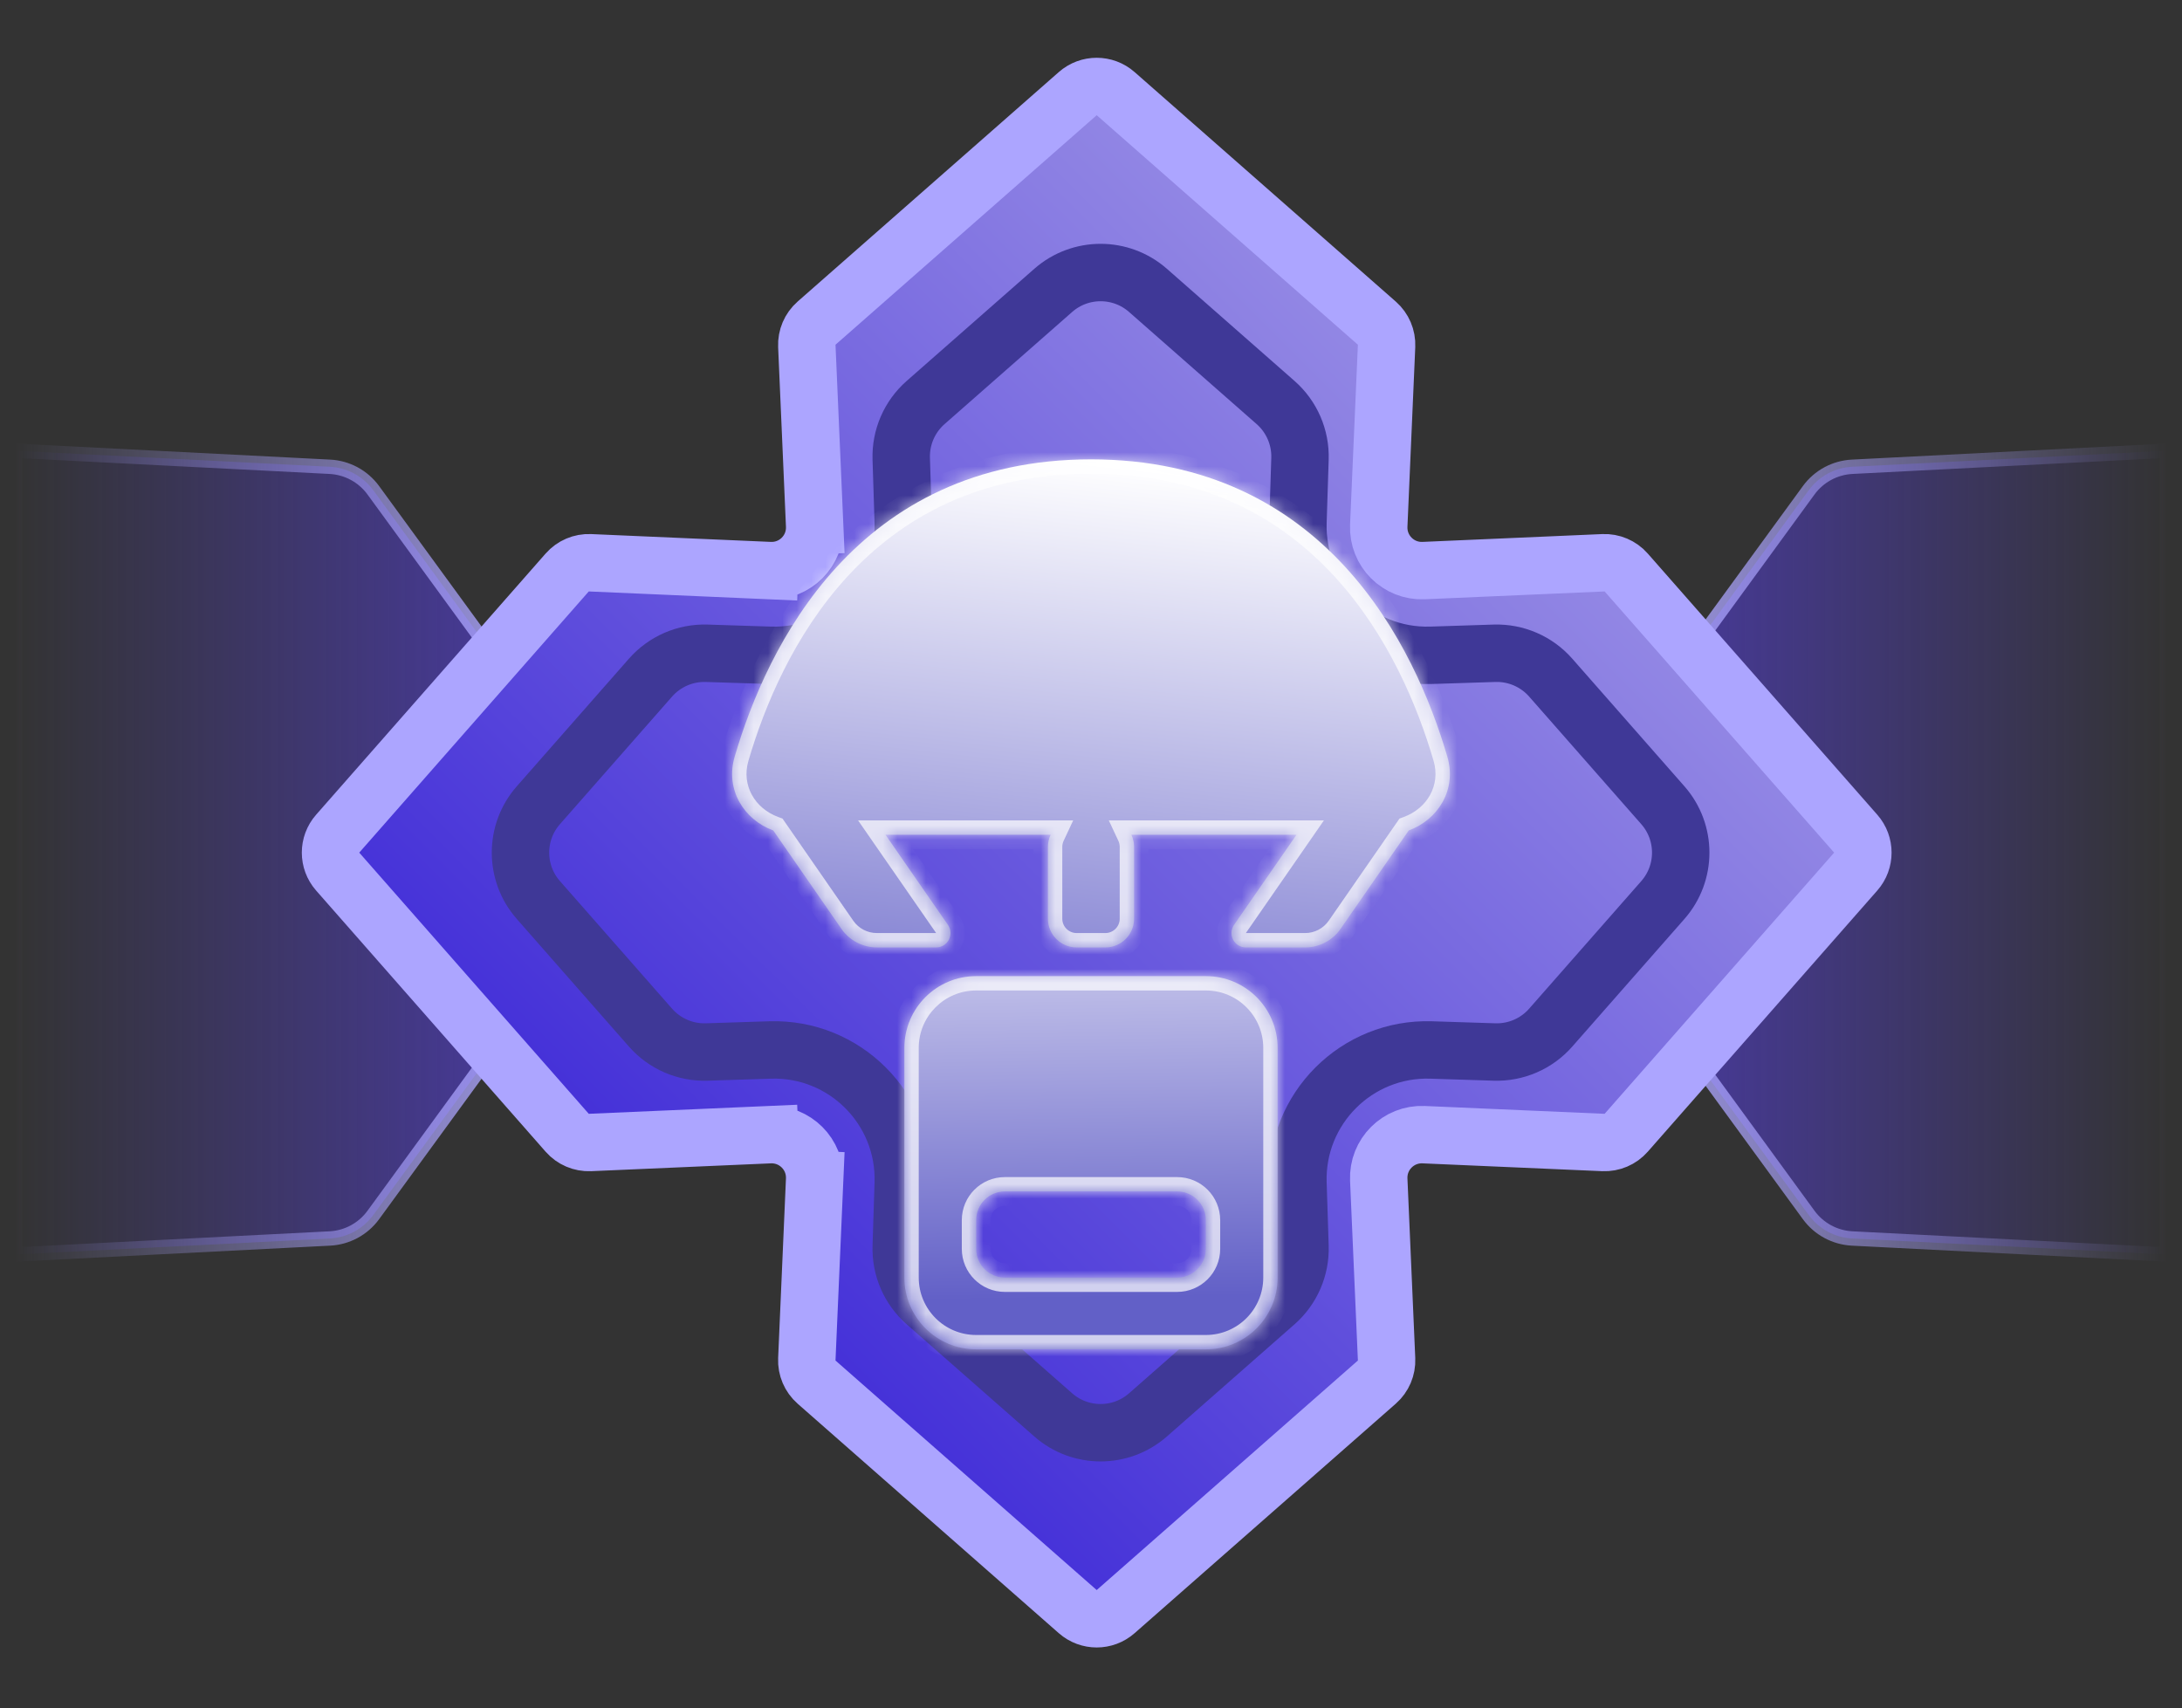
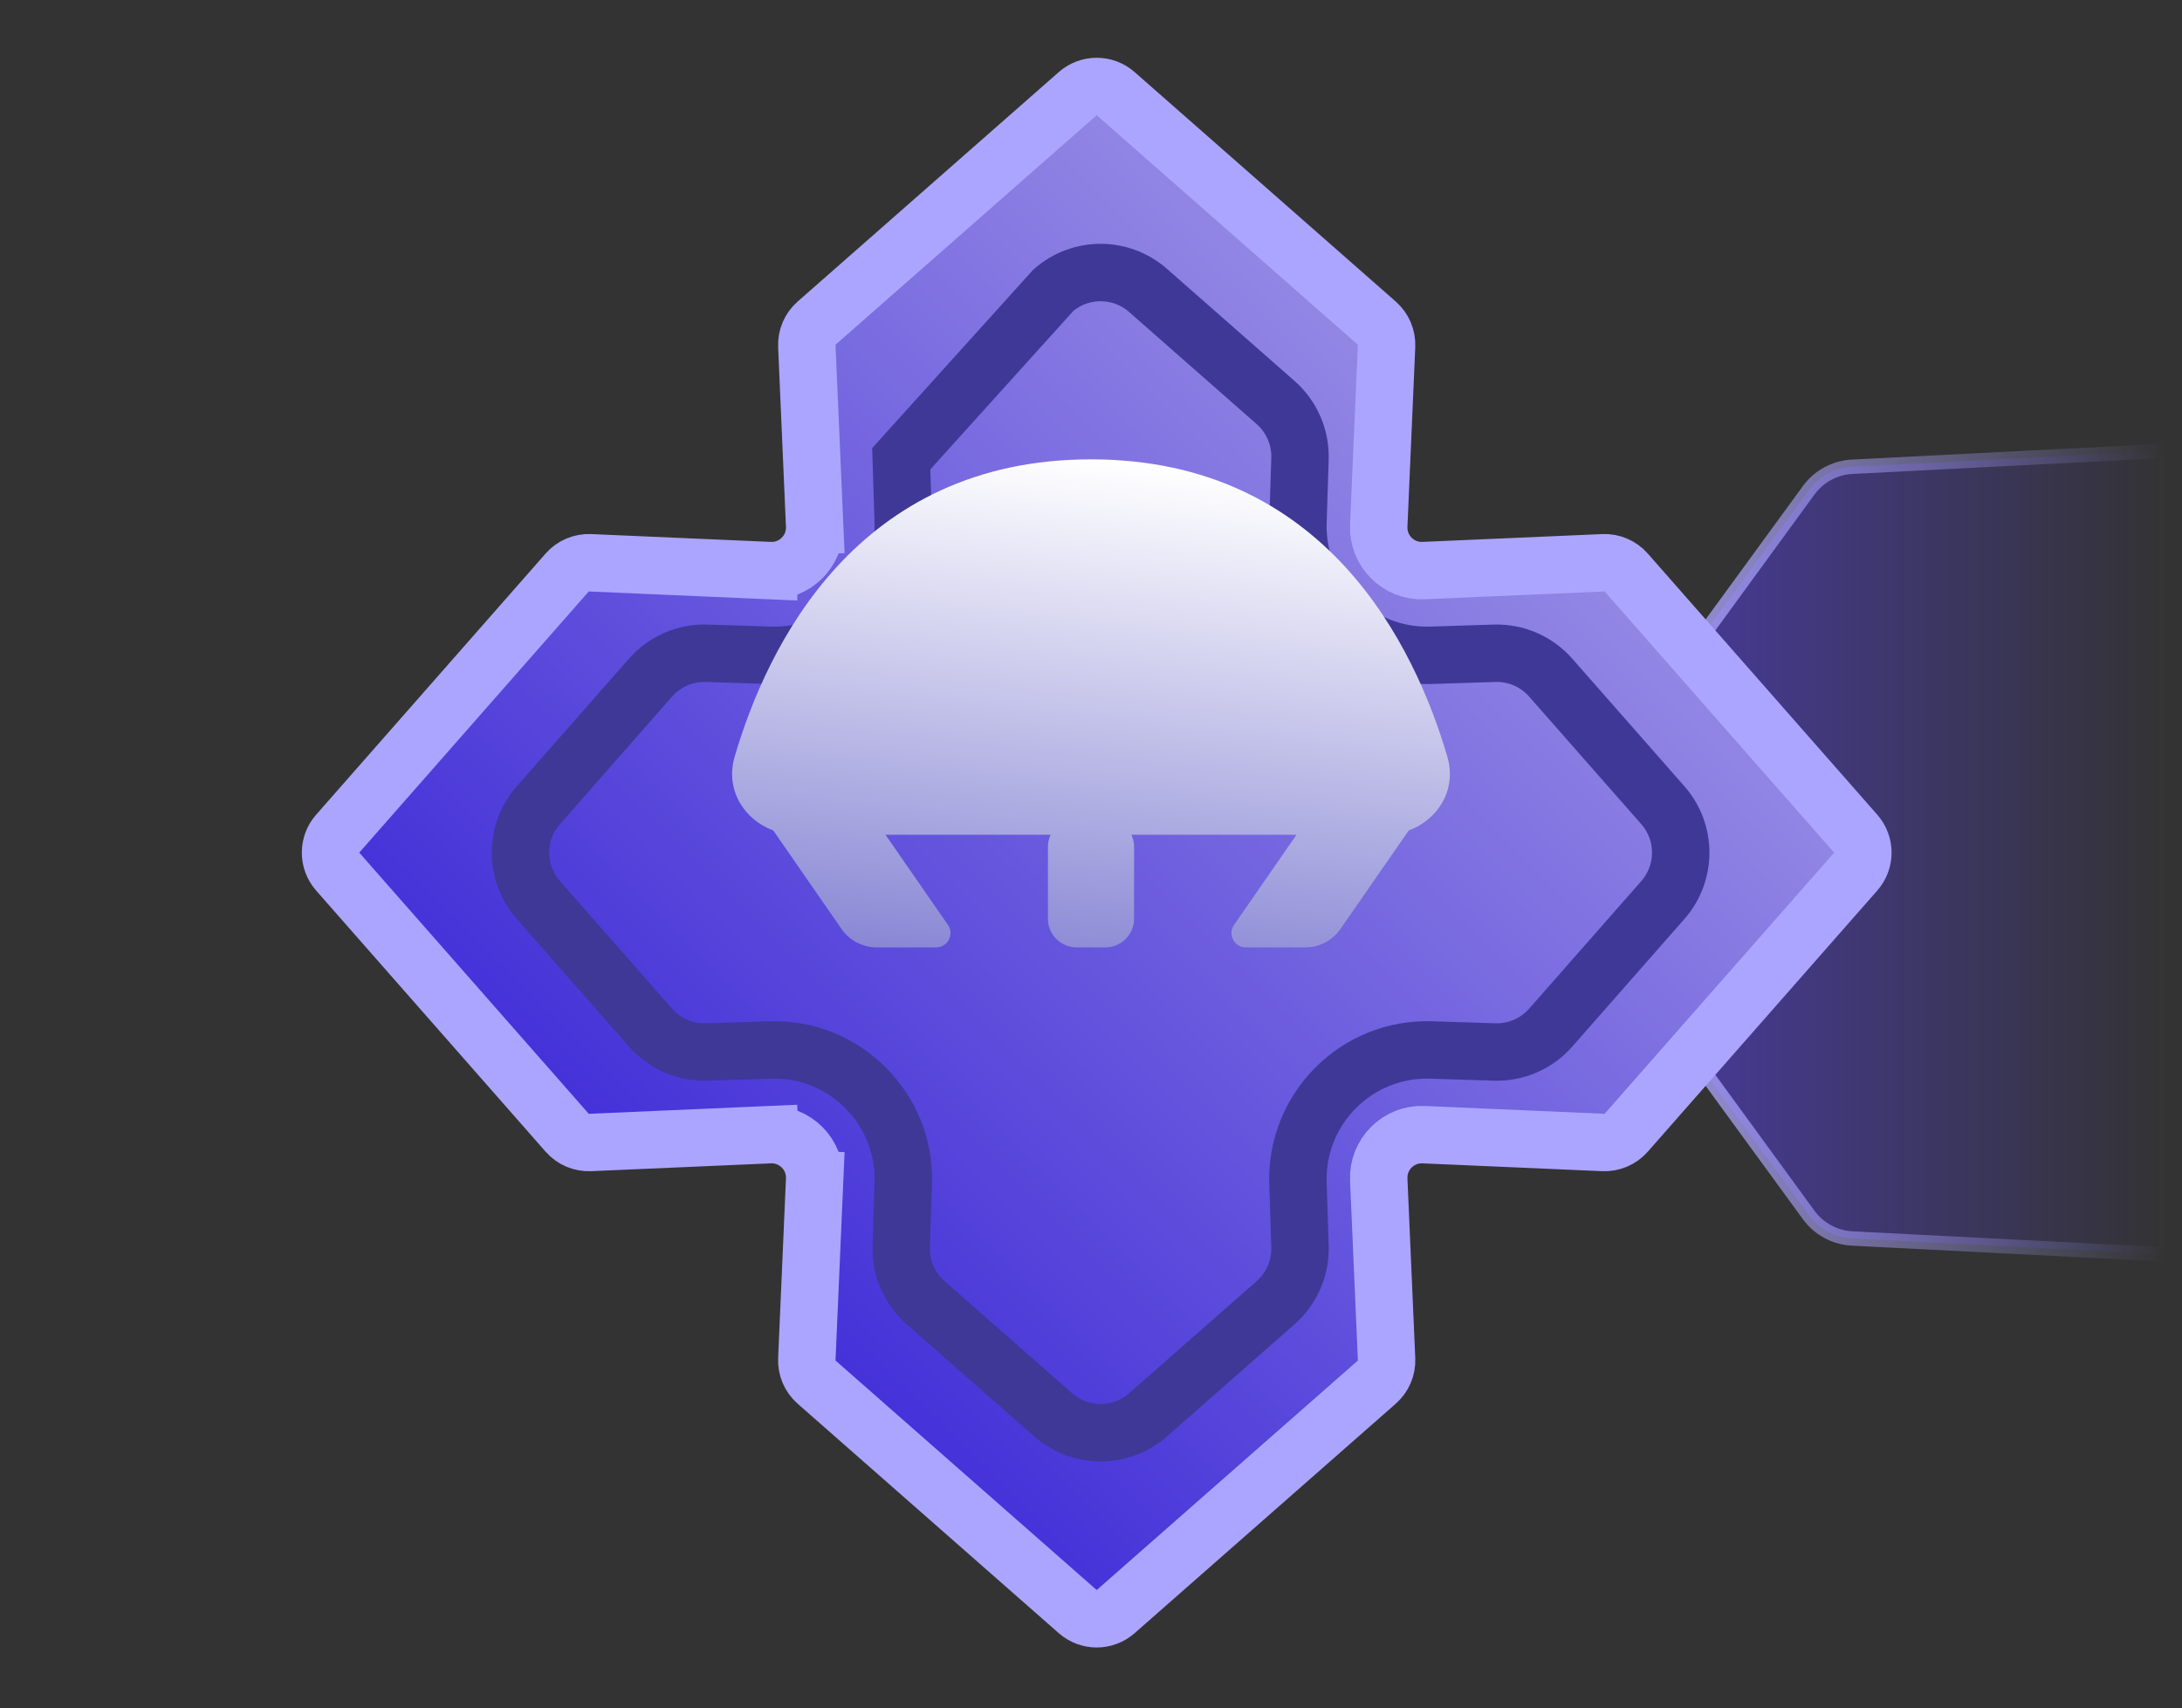
<svg xmlns="http://www.w3.org/2000/svg" width="152" height="119" viewBox="0 0 152 119" fill="none">
  <rect x="0" y="0" width="152" height="119" fill="#333333" stroke="none" />
  <path d="M117.768 45.434L125.995 34.155C126.706 33.18 127.819 32.579 129.023 32.517L151 31.397V87.397L129.023 86.277C127.819 86.215 126.706 85.614 125.995 84.639L117.768 73.359C117.269 72.675 117 71.85 117 71.002V47.792C117 46.944 117.269 46.119 117.768 45.434Z" fill="url(#paint0_linear_2809_304)" stroke="url(#paint1_linear_2809_304)" />
-   <path d="M34.232 45.434L26.005 34.155C25.294 33.18 24.181 32.579 22.977 32.517L1 31.397V87.397L22.977 86.277C24.181 86.215 25.294 85.614 26.005 84.639L34.232 73.359C34.731 72.675 35 71.85 35 71.002V47.792C35 46.944 34.731 46.119 34.232 45.434Z" fill="url(#paint2_linear_2809_304)" stroke="url(#paint3_linear_2809_304)" />
  <path d="M56.749 82.173L54.751 82.086L56.749 82.173C56.825 80.415 55.379 78.969 53.621 79.045L53.708 81.043L53.621 79.045L41.101 79.59C40.496 79.616 39.911 79.367 39.512 78.912L23.523 60.717C22.859 59.962 22.859 58.832 23.523 58.077L39.512 39.882C39.911 39.427 40.496 39.178 41.101 39.204L53.621 39.749L53.708 37.751L53.621 39.749C55.379 39.825 56.825 38.379 56.749 36.621L54.751 36.708L56.749 36.621L56.204 24.101C56.178 23.496 56.427 22.911 56.882 22.512L75.077 6.523C75.832 5.859 76.962 5.859 77.717 6.523L95.912 22.512C96.367 22.911 96.616 23.496 96.59 24.101L96.045 36.621C95.969 38.379 97.415 39.825 99.173 39.749L111.693 39.204C112.298 39.178 112.883 39.427 113.282 39.882L129.271 58.077C129.935 58.832 129.935 59.962 129.271 60.717L113.282 78.912C112.883 79.367 112.298 79.616 111.693 79.59L99.173 79.045C97.415 78.969 95.969 80.415 96.045 82.173L96.59 94.693C96.616 95.298 96.367 95.882 95.912 96.282L77.717 112.271C76.962 112.935 75.832 112.935 75.077 112.271L56.882 96.282C56.427 95.882 56.178 95.298 56.204 94.693L56.749 82.173Z" fill="url(#paint4_linear_2809_304)" stroke="#ACA5FF" stroke-width="4" />
-   <path d="M37.502 62.698C35.843 60.81 35.843 57.985 37.502 56.097L45.315 47.206C46.301 46.084 47.737 45.461 49.23 45.509L53.639 45.65C58.832 45.816 63.087 41.561 62.921 36.367L62.781 31.959C62.733 30.466 63.355 29.03 64.477 28.043L73.368 20.23C75.256 18.571 78.082 18.571 79.97 20.23L88.861 28.043C89.983 29.03 90.605 30.466 90.558 31.959L90.417 36.367C90.251 41.561 94.506 45.816 99.7 45.65L104.108 45.509C105.601 45.461 107.037 46.084 108.023 47.206L115.837 56.097C117.495 57.985 117.495 60.81 115.837 62.698L108.023 71.589C107.037 72.711 105.601 73.334 104.108 73.286L99.7 73.145C94.506 72.979 90.251 77.234 90.417 82.428L90.558 86.836C90.605 88.329 89.983 89.765 88.861 90.751L79.97 98.565C78.082 100.224 75.256 100.224 73.368 98.565L64.477 90.751C63.355 89.765 62.733 88.329 62.781 86.836L62.921 82.428C63.087 77.234 58.832 72.979 53.639 73.145L49.23 73.286C47.737 73.334 46.301 72.711 45.315 71.589L37.502 62.698Z" stroke="#3F3897" stroke-width="4" />
+   <path d="M37.502 62.698C35.843 60.81 35.843 57.985 37.502 56.097L45.315 47.206C46.301 46.084 47.737 45.461 49.23 45.509L53.639 45.65C58.832 45.816 63.087 41.561 62.921 36.367L62.781 31.959L73.368 20.23C75.256 18.571 78.082 18.571 79.97 20.23L88.861 28.043C89.983 29.03 90.605 30.466 90.558 31.959L90.417 36.367C90.251 41.561 94.506 45.816 99.7 45.65L104.108 45.509C105.601 45.461 107.037 46.084 108.023 47.206L115.837 56.097C117.495 57.985 117.495 60.81 115.837 62.698L108.023 71.589C107.037 72.711 105.601 73.334 104.108 73.286L99.7 73.145C94.506 72.979 90.251 77.234 90.417 82.428L90.558 86.836C90.605 88.329 89.983 89.765 88.861 90.751L79.97 98.565C78.082 100.224 75.256 100.224 73.368 98.565L64.477 90.751C63.355 89.765 62.733 88.329 62.781 86.836L62.921 82.428C63.087 77.234 58.832 72.979 53.639 73.145L49.23 73.286C47.737 73.334 46.301 72.711 45.315 71.589L37.502 62.698Z" stroke="#3F3897" stroke-width="4" />
  <mask id="path-5-inside-1_2809_304" fill="white">
    <path fill-rule="evenodd" clip-rule="evenodd" d="M68 68C65.239 68 63 70.239 63 73V89C63 91.761 65.239 94 68 94H84C86.761 94 89 91.761 89 89V73C89 70.239 86.761 68 84 68H68ZM70 83C68.895 83 68 83.895 68 85V87C68 88.105 68.895 89 70 89H82C83.105 89 84 88.105 84 87V85C84 83.895 83.105 83 82 83H70Z" />
  </mask>
-   <path fill-rule="evenodd" clip-rule="evenodd" d="M68 68C65.239 68 63 70.239 63 73V89C63 91.761 65.239 94 68 94H84C86.761 94 89 91.761 89 89V73C89 70.239 86.761 68 84 68H68ZM70 83C68.895 83 68 83.895 68 85V87C68 88.105 68.895 89 70 89H82C83.105 89 84 88.105 84 87V85C84 83.895 83.105 83 82 83H70Z" fill="url(#paint5_linear_2809_304)" />
-   <path d="M64 73C64 70.791 65.791 69 68 69V67C64.686 67 62 69.686 62 73H64ZM64 89V73H62V89H64ZM68 93C65.791 93 64 91.209 64 89H62C62 92.314 64.686 95 68 95V93ZM84 93H68V95H84V93ZM88 89C88 91.209 86.209 93 84 93V95C87.314 95 90 92.314 90 89H88ZM88 73V89H90V73H88ZM84 69C86.209 69 88 70.791 88 73H90C90 69.686 87.314 67 84 67V69ZM68 69H84V67H68V69ZM69 85C69 84.448 69.448 84 70 84V82C68.343 82 67 83.343 67 85H69ZM69 87V85H67V87H69ZM70 88C69.448 88 69 87.552 69 87H67C67 88.657 68.343 90 70 90V88ZM82 88H70V90H82V88ZM83 87C83 87.552 82.552 88 82 88V90C83.657 90 85 88.657 85 87H83ZM83 85V87H85V85H83ZM82 84C82.552 84 83 84.448 83 85H85C85 83.343 83.657 82 82 82V84ZM70 84H82V82H70V84Z" fill="white" fill-opacity="0.7" mask="url(#path-5-inside-1_2809_304)" />
  <mask id="path-7-inside-2_2809_304" fill="white">
-     <path fill-rule="evenodd" clip-rule="evenodd" d="M100.824 52.719C98.579 45.056 92.355 32 76 32C59.645 32 53.421 45.056 51.176 52.719C50.51 54.994 51.807 57.093 53.867 57.853L58.616 64.708C59.177 65.517 60.098 66 61.082 66H65.212C66.019 66 66.493 65.094 66.034 64.43L61.685 58.154H73.187C73.067 58.411 73 58.697 73 59V64C73 65.105 73.895 66 75 66H77C78.105 66 79 65.105 79 64V59C79 58.697 78.933 58.411 78.813 58.154H90.315L85.966 64.43C85.506 65.094 85.981 66 86.788 66H90.918C91.902 66 92.823 65.517 93.384 64.708L98.133 57.853C100.193 57.093 101.49 54.994 100.824 52.719Z" />
-   </mask>
+     </mask>
  <path fill-rule="evenodd" clip-rule="evenodd" d="M100.824 52.719C98.579 45.056 92.355 32 76 32C59.645 32 53.421 45.056 51.176 52.719C50.51 54.994 51.807 57.093 53.867 57.853L58.616 64.708C59.177 65.517 60.098 66 61.082 66H65.212C66.019 66 66.493 65.094 66.034 64.43L61.685 58.154H73.187C73.067 58.411 73 58.697 73 59V64C73 65.105 73.895 66 75 66H77C78.105 66 79 65.105 79 64V59C79 58.697 78.933 58.411 78.813 58.154H90.315L85.966 64.43C85.506 65.094 85.981 66 86.788 66H90.918C91.902 66 92.823 65.517 93.384 64.708L98.133 57.853C100.193 57.093 101.49 54.994 100.824 52.719Z" fill="url(#paint6_linear_2809_304)" />
  <path d="M100.824 52.719L101.784 52.438L100.824 52.719ZM51.176 52.719L52.136 53L51.176 52.719ZM53.867 57.853L54.689 57.283L54.509 57.024L54.213 56.915L53.867 57.853ZM58.616 64.708L59.438 64.139H59.438L58.616 64.708ZM66.034 64.43L65.212 65L65.212 65L66.034 64.43ZM61.685 58.154V57.154H59.776L60.863 58.723L61.685 58.154ZM73.187 58.154L74.093 58.577L74.759 57.154H73.187V58.154ZM78.813 58.154V57.154H77.241L77.907 58.577L78.813 58.154ZM90.315 58.154L91.137 58.723L92.224 57.154H90.315V58.154ZM85.966 64.43L86.788 65L85.966 64.43ZM93.384 64.708L92.562 64.139L93.384 64.708ZM98.133 57.853L97.787 56.915L97.491 57.024L97.311 57.283L98.133 57.853ZM76 33C83.872 33 89.258 36.127 92.967 40.163C96.704 44.227 98.764 49.244 99.864 53L101.784 52.438C100.639 48.53 98.465 43.188 94.44 38.809C90.387 34.401 84.483 31 76 31V33ZM52.136 53C53.236 49.244 55.296 44.227 59.033 40.163C62.742 36.127 68.128 33 76 33V31C67.517 31 61.613 34.401 57.56 38.809C53.535 43.188 51.361 48.53 50.216 52.438L52.136 53ZM54.213 56.915C52.581 56.313 51.636 54.706 52.136 53L50.216 52.438C49.383 55.282 51.033 57.874 53.52 58.791L54.213 56.915ZM59.438 64.139L54.689 57.283L53.045 58.422L57.794 65.278L59.438 64.139ZM61.082 65C60.426 65 59.812 64.678 59.438 64.139L57.794 65.278C58.541 66.356 59.77 67 61.082 67V65ZM65.212 65H61.082V67H65.212V65ZM65.212 65L65.212 65V67C66.826 67 67.775 65.187 66.856 63.861L65.212 65ZM60.863 58.723L65.212 65L66.856 63.861L62.507 57.584L60.863 58.723ZM73.187 57.154H61.685V59.154H73.187V57.154ZM74 59C74 58.847 74.034 58.704 74.093 58.577L72.282 57.73C72.101 58.117 72 58.548 72 59H74ZM74 64V59H72V64H74ZM75 65C74.448 65 74 64.552 74 64H72C72 65.657 73.343 67 75 67V65ZM77 65H75V67H77V65ZM78 64C78 64.552 77.552 65 77 65V67C78.657 67 80 65.657 80 64H78ZM78 59V64H80V59H78ZM77.907 58.577C77.966 58.704 78 58.847 78 59H80C80 58.548 79.899 58.117 79.718 57.73L77.907 58.577ZM90.315 57.154H78.813V59.154H90.315V57.154ZM86.788 65L91.137 58.723L89.493 57.584L85.144 63.861L86.788 65ZM86.788 65L86.788 65L85.144 63.861C84.225 65.187 85.174 67 86.788 67V65ZM90.918 65H86.788V67H90.918V65ZM92.562 64.139C92.188 64.678 91.574 65 90.918 65V67C92.23 67 93.458 66.356 94.206 65.278L92.562 64.139ZM97.311 57.283L92.562 64.139L94.206 65.278L98.955 58.422L97.311 57.283ZM99.864 53C100.364 54.706 99.419 56.313 97.787 56.915L98.479 58.791C100.967 57.874 102.617 55.282 101.784 52.438L99.864 53Z" fill="white" fill-opacity="0.7" mask="url(#path-7-inside-2_2809_304)" />
  <defs>
    <linearGradient id="paint0_linear_2809_304" x1="117" y1="59.397" x2="151" y2="59.397" gradientUnits="userSpaceOnUse">
      <stop stop-color="#543EDB" stop-opacity="0.6" />
      <stop offset="1" stop-color="#543EDB" stop-opacity="0" />
    </linearGradient>
    <linearGradient id="paint1_linear_2809_304" x1="109" y1="59.397" x2="151" y2="59.397" gradientUnits="userSpaceOnUse">
      <stop stop-color="#ACA5FF" />
      <stop offset="1" stop-color="#ACA5FF" stop-opacity="0" />
    </linearGradient>
    <linearGradient id="paint2_linear_2809_304" x1="35" y1="59.397" x2="1" y2="59.397" gradientUnits="userSpaceOnUse">
      <stop stop-color="#543EDB" stop-opacity="0.6" />
      <stop offset="1" stop-color="#543EDB" stop-opacity="0" />
    </linearGradient>
    <linearGradient id="paint3_linear_2809_304" x1="43" y1="59.397" x2="1" y2="59.397" gradientUnits="userSpaceOnUse">
      <stop stop-color="#ACA5FF" />
      <stop offset="1" stop-color="#ACA5FF" stop-opacity="0" />
    </linearGradient>
    <linearGradient id="paint4_linear_2809_304" x1="130.679" y1="5.115" x2="48.08" y2="87.998" gradientUnits="userSpaceOnUse">
      <stop stop-color="#B9B2EA" />
      <stop offset="1" stop-color="#432FD8" />
    </linearGradient>
    <linearGradient id="paint5_linear_2809_304" x1="73" y1="52.5" x2="73.594" y2="90.467" gradientUnits="userSpaceOnUse">
      <stop stop-color="white" />
      <stop offset="1" stop-color="#6260C7" />
    </linearGradient>
    <linearGradient id="paint6_linear_2809_304" x1="76" y1="32" x2="70.775" y2="78.856" gradientUnits="userSpaceOnUse">
      <stop stop-color="white" />
      <stop offset="1" stop-color="#6260C7" />
    </linearGradient>
  </defs>
</svg>